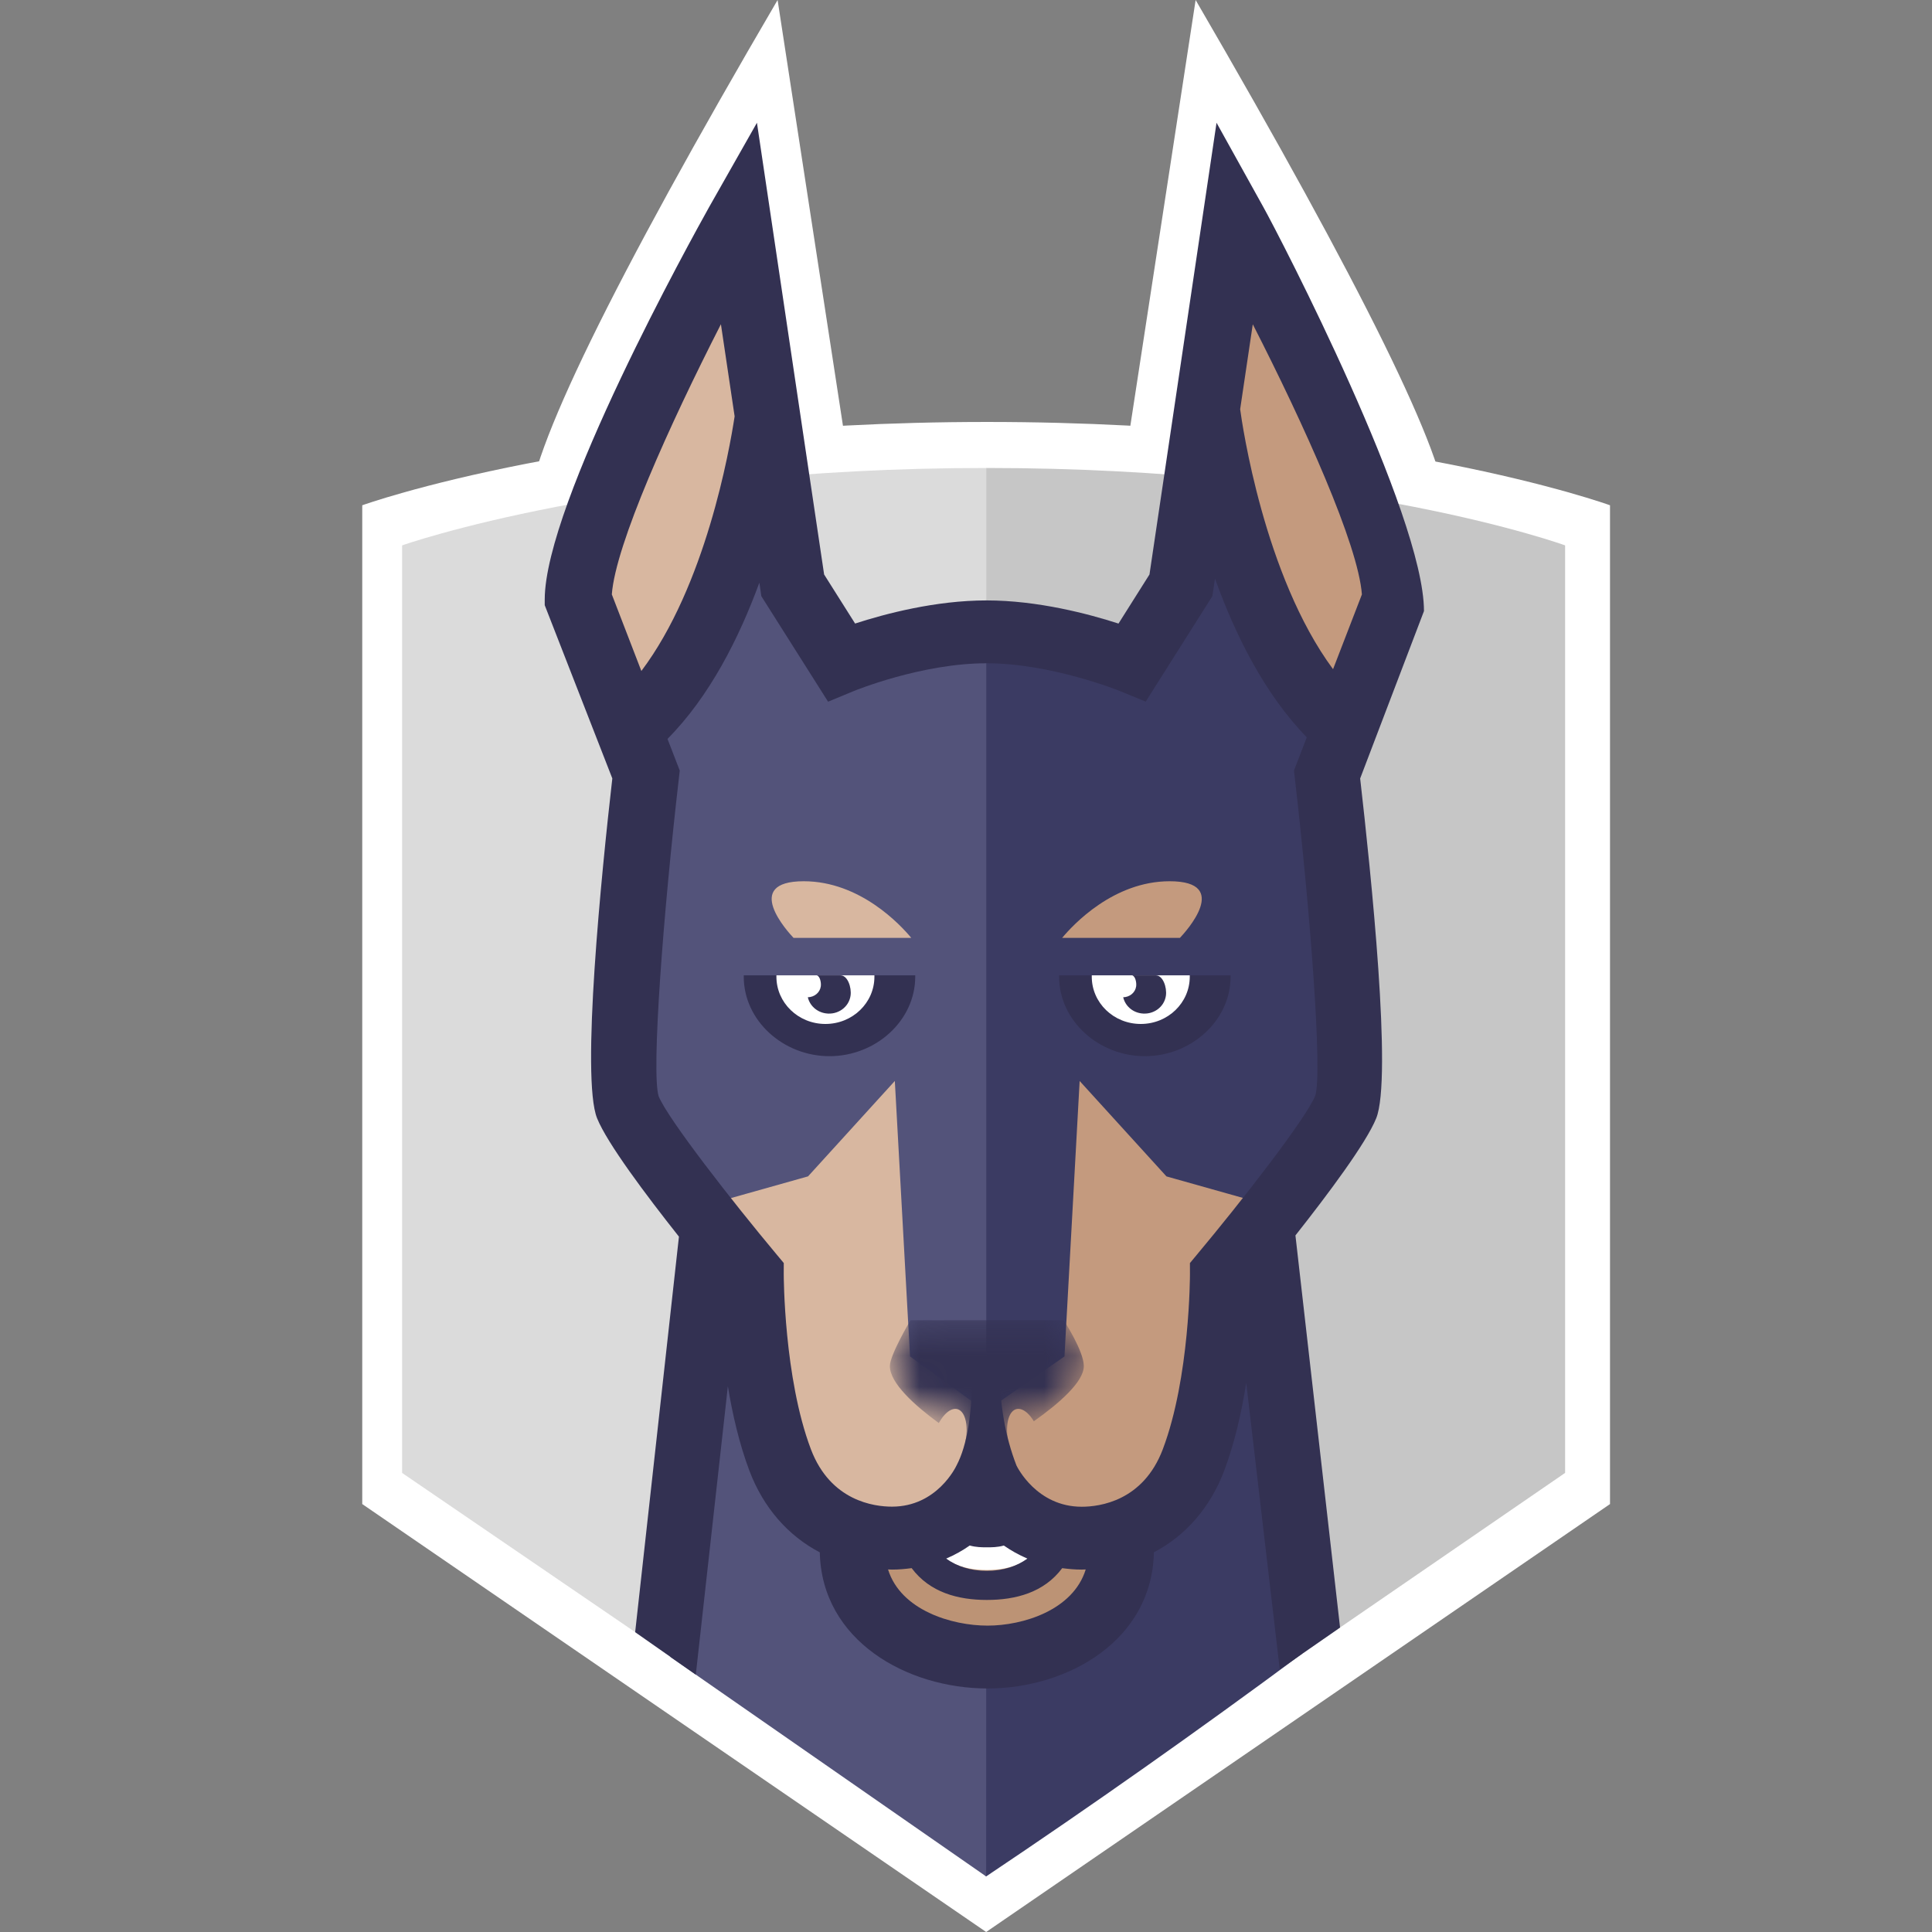
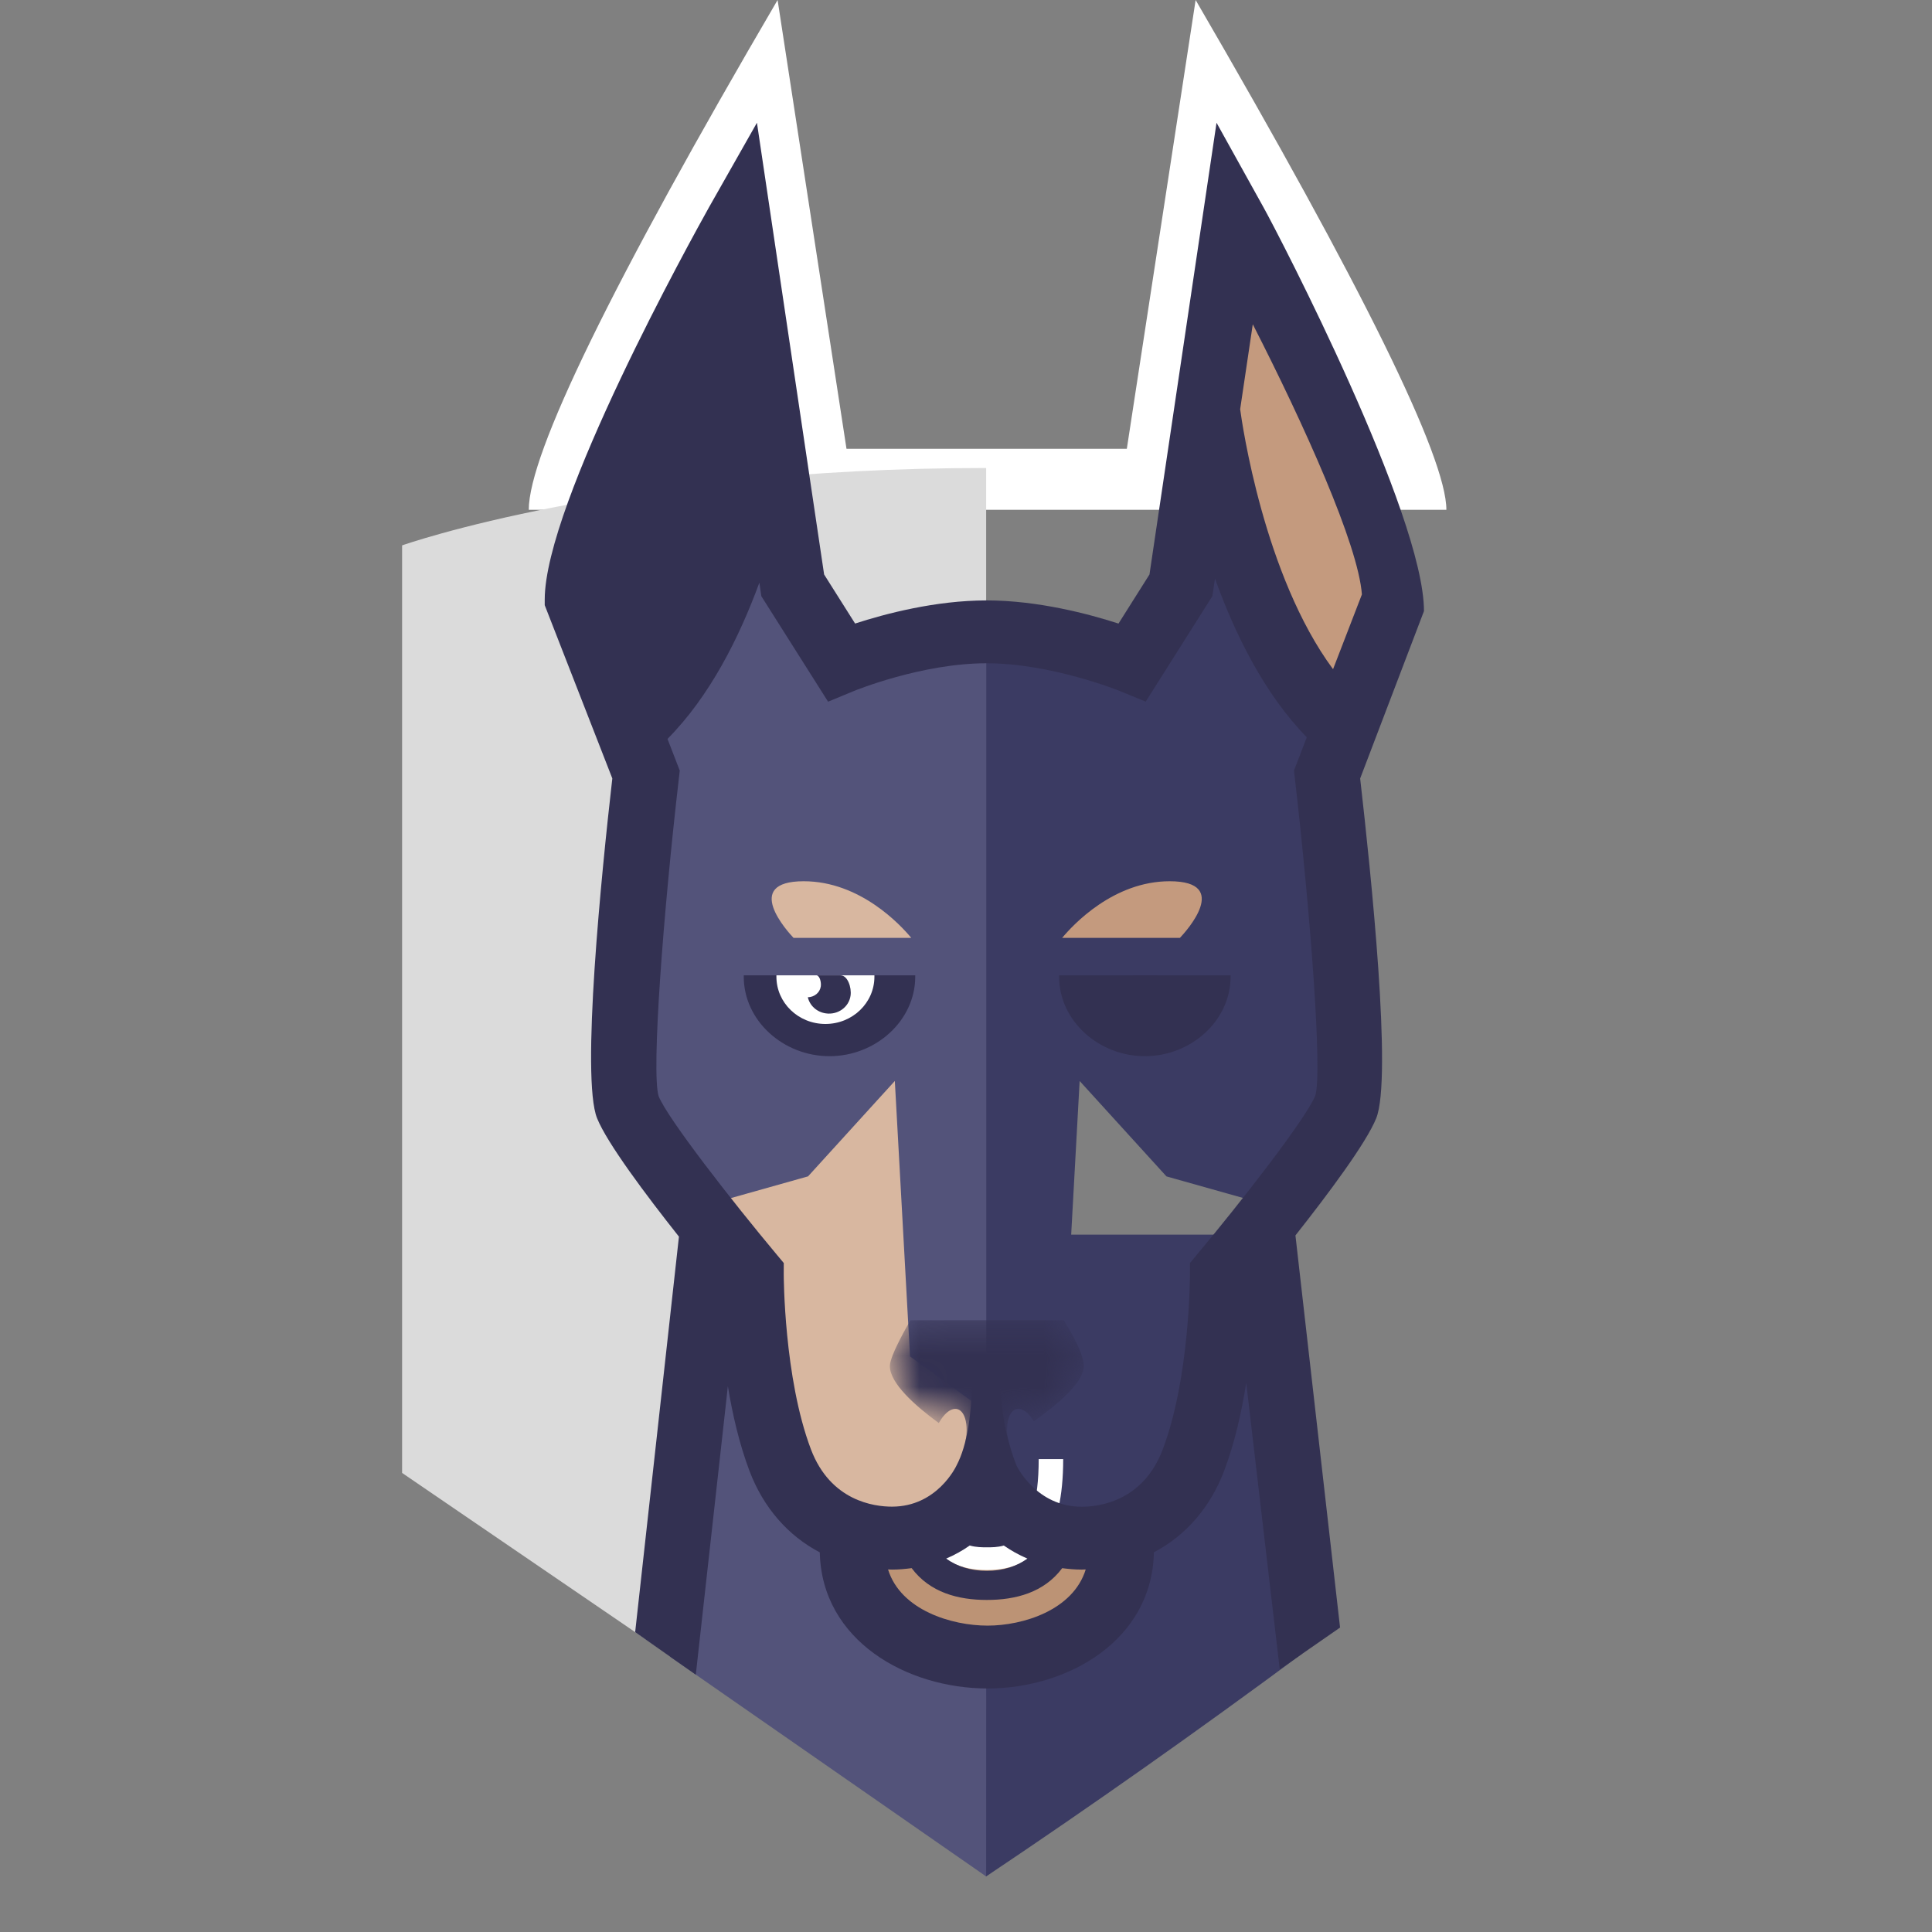
<svg xmlns="http://www.w3.org/2000/svg" width="62" height="62" viewBox="0 0 62 62" fill="none">
  <rect x="0" y="0" width="62" height="62" fill="#808080" stroke="none" />
  <path d="M46.416 16.36H16.969C16.969 14.556 19.631 9.102 24.954 0C24.954 0 25.691 4.801 27.165 14.402L36.161 14.402L38.369 0C43.733 9.223 46.416 14.677 46.416 16.36Z" fill="white" />
-   <path d="M31.647 62L11.625 48.267V16.215C11.625 16.215 19.028 13.541 31.673 13.541C44.318 13.541 51.667 16.215 51.667 16.215V48.267L31.647 62Z" fill="white" />
  <path d="M31.647 60.07L12.904 47.268V17.502C12.904 17.502 19.913 15.018 31.647 15.018V60.07Z" fill="#DBDBDB" />
-   <path d="M31.673 15.018C31.664 15.018 31.656 15.018 31.648 15.018V60.032H31.648L50.226 47.267V17.502C50.226 17.502 43.407 15.018 31.673 15.018Z" fill="#C6C6C6" />
  <path d="M41.789 53.066L40.208 39.621H31.522C31.522 50.292 31.522 57.118 31.522 60.101L31.647 60.216C35.026 57.953 38.407 55.57 41.789 53.066Z" fill="#3B3B63" />
  <path d="M21.511 53.172L31.647 60.217L31.652 39.212H22.873L21.511 53.172Z" fill="#53537A" />
  <path d="M35.985 49.192C35.985 51.502 33.746 52.647 31.692 52.647C29.638 52.647 27.354 51.502 27.354 49.192" fill="#BC9375" />
  <path d="M31.669 50.386C30.02 50.386 29.218 49.221 29.218 46.824H30.004C30.004 49.63 31.128 49.63 31.669 49.63C32.209 49.63 33.333 49.63 33.333 46.824H34.119C34.119 49.221 33.317 50.386 31.669 50.386Z" fill="white" />
-   <path d="M31.648 47.41C32.155 48.695 33.136 49.338 34.589 49.338C36.013 49.338 37.498 48.616 38.175 46.832C39.12 44.337 39.11 40.863 39.11 40.863C39.11 40.863 43.309 35.8 43.309 34.088C43.309 34.088 39.422 34.088 31.648 34.088V47.41Z" fill="#C49A7E" />
  <path d="M19.816 34.088C19.816 36.071 23.979 40.863 23.979 40.863C23.979 40.863 23.969 44.336 24.915 46.832C25.59 48.615 27.077 49.338 28.5 49.338C29.954 49.338 31.003 48.695 31.647 47.41V34.088H19.816Z" fill="#D8B7A0" />
  <path d="M42.808 22.687C39.571 19.49 38.762 12.823 38.762 12.823C38.157 14.924 36.844 21.117 36.844 21.117C36.844 21.117 34.292 20.323 31.544 20.318C31.454 20.318 31.454 28.663 31.544 45.352L34.16 43.53L34.647 34.69L37.433 37.752L41.021 38.762C41.021 38.762 42.364 37.84 42.364 37.843C42.934 37.074 43.123 36.419 43.261 36.079C43.76 34.842 42.64 25.383 42.64 25.383C42.243 24.582 42.808 22.687 42.808 22.687Z" fill="#3B3B63" />
  <path d="M26.519 21.117C26.519 21.117 25.205 14.924 24.602 12.823C24.602 12.823 23.793 19.49 20.555 22.687C20.555 22.687 21.12 24.582 20.723 25.383C20.723 25.383 19.604 34.843 20.102 36.078C20.24 36.418 20.43 37.073 21 37.842C21 37.838 22.343 38.761 22.343 38.761L25.931 37.751L28.716 34.689L29.204 43.529L31.65 45.303V20.272C28.892 20.276 26.519 21.117 26.519 21.117Z" fill="#53537A" />
  <path d="M40.543 6.646C41.08 7.61 45.697 16.523 45.697 19.61L43.649 24.982C43.995 28.013 44.684 34.6 44.164 35.887C43.843 36.683 42.619 38.32 41.572 39.646L43.004 52.23L41.069 53.573L39.993 44.378C39.845 45.311 39.623 46.307 39.284 47.202C38.835 48.386 38.043 49.283 37.03 49.815C36.971 52.654 34.253 54.185 31.692 54.185C29.11 54.185 26.369 52.655 26.308 49.817C25.293 49.285 24.5 48.387 24.051 47.202C23.726 46.342 23.507 45.389 23.358 44.487L22.329 53.742L20.383 52.378L21.788 39.685C20.733 38.353 19.486 36.691 19.161 35.886C18.641 34.599 19.303 28.013 19.65 24.981L17.481 19.421V19.24C17.481 16.153 22.219 7.61 22.756 6.646L24.291 3.939C25.225 10.21 25.692 13.349 25.691 13.354L26.447 18.436L27.441 20.01C28.396 19.7 30.017 19.268 31.659 19.268C33.303 19.268 34.935 19.701 35.894 20.011L36.888 18.436L39.04 3.939L40.543 6.646ZM31.692 52.168C32.825 52.168 34.439 51.674 34.842 50.365C34.799 50.367 34.758 50.37 34.714 50.37C34.494 50.37 34.288 50.35 34.087 50.324C33.503 51.107 32.592 51.344 31.669 51.344C30.748 51.344 29.839 51.105 29.256 50.323C29.054 50.35 28.846 50.37 28.623 50.37C28.581 50.37 28.54 50.367 28.498 50.365C28.905 51.674 30.541 52.168 31.692 52.168ZM30.364 50.017C30.716 50.27 31.15 50.411 31.67 50.411C32.187 50.411 32.619 50.269 32.97 50.017C32.69 49.897 32.437 49.754 32.214 49.598C32.012 49.656 31.818 49.655 31.669 49.655C31.519 49.655 31.324 49.655 31.12 49.597C30.897 49.754 30.644 49.897 30.364 50.017ZM38.418 40.254C39.811 38.589 41.907 35.907 42.211 35.156C42.44 34.384 42.049 29.26 41.552 24.966L41.525 24.728L41.936 23.661C40.581 22.271 39.636 20.365 38.99 18.566L38.906 19.131L36.767 22.516L35.932 22.173C35.911 22.165 33.73 21.285 31.66 21.285C29.577 21.285 27.431 22.164 27.41 22.172L26.574 22.518L24.432 19.132L24.369 18.698C23.716 20.48 22.77 22.352 21.421 23.712L21.814 24.729L21.787 24.967C21.289 29.26 20.898 34.384 21.135 35.176C21.431 35.908 23.528 38.59 24.92 40.254L25.152 40.532L25.151 40.889C25.151 40.922 25.155 44.216 26.023 46.509C26.654 48.172 28.052 48.35 28.625 48.35C30.065 48.35 30.674 47.078 30.699 47.023C31.037 46.384 31.206 45.334 31.206 43.873H32.076C32.076 45.047 32.258 46.099 32.62 47.03C32.643 47.076 33.267 48.353 34.714 48.353C35.286 48.353 36.685 48.173 37.315 46.51C38.186 44.209 38.187 40.922 38.187 40.89L38.186 40.534L38.418 40.254Z" fill="#333152" />
  <path d="M38.181 31.3H35.036H33.988V31.343C33.988 32.752 35.254 33.894 36.739 33.894C38.225 33.894 39.491 32.752 39.491 31.343V31.3H38.181Z" fill="#333152" />
-   <path d="M35.036 31.3V31.343C35.036 32.181 35.737 32.86 36.609 32.86C37.48 32.86 38.181 32.181 38.181 31.343V31.3H35.036Z" fill="white" />
  <path d="M36.357 31.3C36.35 31.3 36.344 31.304 36.337 31.305C36.429 31.323 36.479 31.523 36.46 31.656C36.43 31.858 36.251 31.999 36.045 32.003C36.105 32.268 36.329 32.481 36.628 32.521C37.009 32.573 37.361 32.322 37.415 31.955C37.454 31.685 37.319 31.3 37.094 31.3H36.357Z" fill="#333152" />
  <path d="M28.06 31.3H24.916H23.868V31.343C23.868 32.752 25.134 33.894 26.619 33.894C28.105 33.894 29.371 32.752 29.371 31.343V31.3H28.06Z" fill="#333152" />
  <path d="M24.916 31.3V31.343C24.916 32.181 25.618 32.86 26.488 32.86C27.36 32.86 28.061 32.181 28.061 31.343V31.3H24.916Z" fill="white" />
  <path d="M26.974 31.3H26.236C26.23 31.3 26.223 31.304 26.217 31.305C26.308 31.323 26.359 31.523 26.34 31.656C26.31 31.858 26.131 31.999 25.924 32.003C25.985 32.268 26.21 32.481 26.507 32.521C26.888 32.573 27.241 32.322 27.295 31.955C27.334 31.685 27.2 31.3 26.974 31.3Z" fill="#333152" />
  <path d="M37.865 30.097C38.041 29.912 39.535 28.28 37.536 28.28C35.73 28.28 34.431 29.682 34.086 30.097H37.865Z" fill="#C49A7E" />
  <path d="M29.243 30.097C28.899 29.682 27.6 28.28 25.793 28.28C23.795 28.28 25.29 29.912 25.465 30.097H29.243Z" fill="#D8B7A0" />
-   <path d="M19.634 19.075C19.753 17.474 21.484 13.638 23.135 10.405L23.575 13.361C23.407 14.466 22.64 18.8 20.582 21.533L19.634 19.075Z" fill="#D8B7A0" />
  <path d="M39.798 13.132L40.203 10.406C41.854 13.639 43.586 17.475 43.705 19.076L42.779 21.475C40.556 18.468 39.858 13.579 39.798 13.132Z" fill="#C49A7E" />
  <mask id="mask0_3052_24725" style="mask-type:alpha" maskUnits="userSpaceOnUse" x="28" y="42" width="7" height="5">
    <path d="M30.127 45.667C29.352 45.101 28.557 44.387 28.557 43.839C28.557 43.479 29.218 42.369 29.218 42.369H34.136C34.136 42.369 34.781 43.353 34.781 43.839C34.781 44.349 33.978 45.044 33.177 45.61C32.905 45.158 32.558 45.079 32.397 45.435C32.315 45.62 32.298 45.886 32.339 46.164C31.902 46.435 31.584 46.61 31.584 46.61C31.584 46.61 31.337 46.471 30.985 46.248C31.042 45.94 31.031 45.639 30.94 45.435C30.778 45.075 30.424 45.16 30.15 45.628C30.142 45.641 30.135 45.654 30.127 45.667Z" fill="white" />
  </mask>
  <g mask="url(#mask0_3052_24725)">
    <path d="M30.127 45.667C29.352 45.101 28.557 44.387 28.557 43.839C28.557 43.479 29.218 42.369 29.218 42.369H34.136C34.136 42.369 34.781 43.353 34.781 43.839C34.781 44.349 33.978 45.044 33.177 45.61C32.905 45.158 32.558 45.079 32.397 45.435C32.315 45.62 32.298 45.886 32.339 46.164C31.902 46.435 31.584 46.61 31.584 46.61C31.584 46.61 31.337 46.471 30.985 46.248C31.042 45.94 31.031 45.639 30.94 45.435C30.778 45.075 30.424 45.16 30.15 45.628C30.142 45.641 30.135 45.654 30.127 45.667Z" fill="#333152" />
  </g>
</svg>